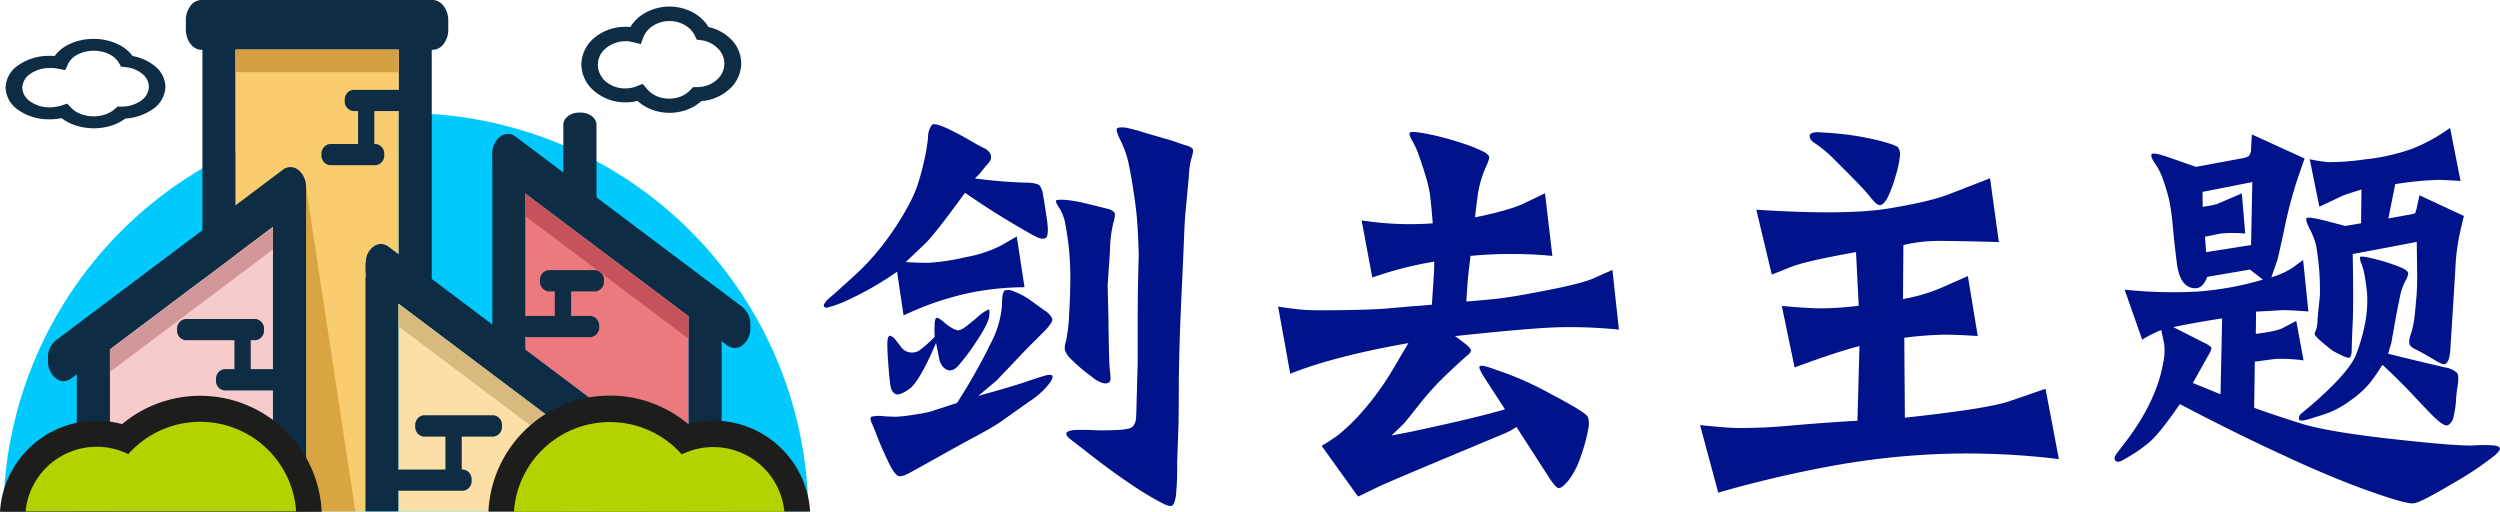
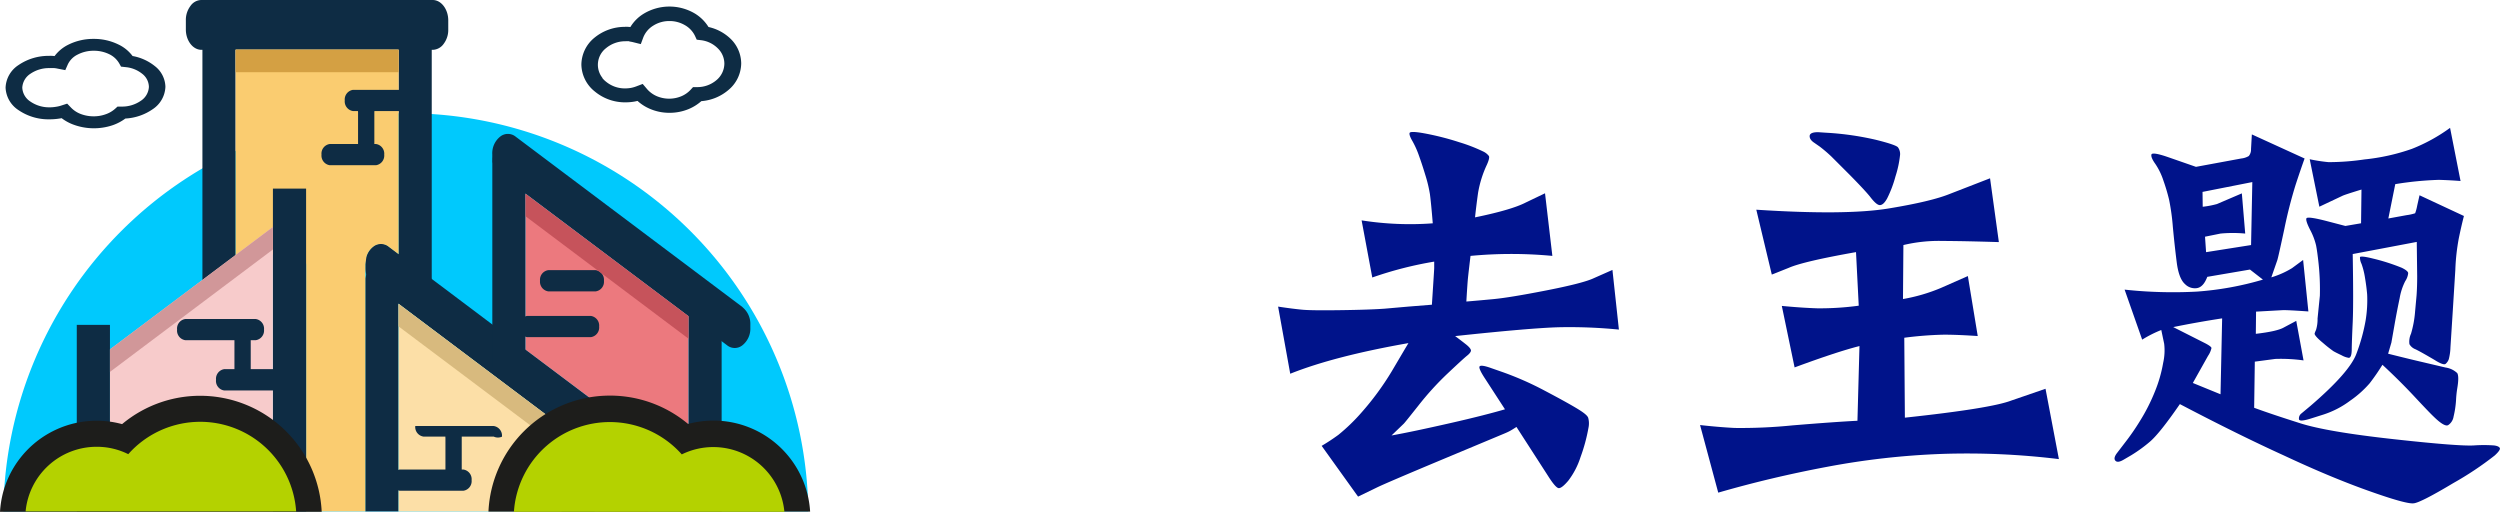
<svg xmlns="http://www.w3.org/2000/svg" id="_图层_1" data-name=" 图层 1" viewBox="0 0 541.82 110.92">
  <defs>
    <style>.cls-1{fill:#00c9fd;}.cls-2{fill:#0e2c44;}.cls-3{fill:#facc70;}.cls-4{fill:#fcdfa7;}.cls-5{fill:#ec797e;}.cls-6{fill:#c6535b;}.cls-7{fill:#d9a540;}.cls-8{fill:#d8ba7e;}.cls-9{fill:#d4a043;}.cls-10{fill:#1d1d1b;}.cls-11{fill:#b4d200;}.cls-12{fill:#f7cbcb;}.cls-13{fill:#d19799;}.cls-14{fill:#00138a;}</style>
  </defs>
  <path class="cls-1" d="M175.18,110.83a87.23,87.23,0,0,0-174.45,0Z" />
  <path class="cls-2" d="M10.75,12.1a7.81,7.81,0,0,1,1.08.05,8.26,8.26,0,0,1,2.83-2.39,12.08,12.08,0,0,1,5.62-1.33,12,12,0,0,1,5.36,1.2,8.2,8.2,0,0,1,3.09,2.51,10.69,10.69,0,0,1,4.82,2.18h0a5.86,5.86,0,0,1,2.3,4.49,6.09,6.09,0,0,1-2.79,4.88,11.42,11.42,0,0,1-5.89,2,10.26,10.26,0,0,1-2.76,1.45A12.78,12.78,0,0,1,15.89,27a9.75,9.75,0,0,1-2.53-1.39,5.58,5.58,0,0,1-.59.1,13.36,13.36,0,0,1-2,.15,11.5,11.5,0,0,1-6.77-2A6.11,6.11,0,0,1,1.21,19,6.11,6.11,0,0,1,4,14.11a11.52,11.52,0,0,1,6.73-2h0Zm.85,2.66a5.89,5.89,0,0,0-.84,0A7.11,7.11,0,0,0,6.57,16a3.82,3.82,0,0,0-1.74,3,3.79,3.79,0,0,0,1.74,3,7.13,7.13,0,0,0,4.19,1.26,7.64,7.64,0,0,0,1.26-.1,6.71,6.71,0,0,0,1.18-.26l1.36-.44.86.89a5.7,5.7,0,0,0,2.12,1.37,7.82,7.82,0,0,0,2.75.49,7.5,7.5,0,0,0,2.57-.43,6,6,0,0,0,2.07-1.19l.54-.49h.87a7.13,7.13,0,0,0,4.19-1.26,3.82,3.82,0,0,0,1.74-3A3.65,3.65,0,0,0,30.83,16h0a6.69,6.69,0,0,0-3.6-1.45l-1-.11-.39-.7a5,5,0,0,0-2.18-2A7.53,7.53,0,0,0,20.33,11a7.44,7.44,0,0,0-3.49.82A4.55,4.55,0,0,0,14.68,14l-.53,1.2-1.68-.33a5.66,5.66,0,0,0-.81-.12H11.6Z" />
  <path class="cls-2" d="M135.54,5.8a9.77,9.77,0,0,1,1.08.06A8.54,8.54,0,0,1,139.46,3a10.81,10.81,0,0,1,11-.15,8.87,8.87,0,0,1,3.09,3,10,10,0,0,1,4.79,2.56h0a7.52,7.52,0,0,1,2.3,5.33,7.6,7.6,0,0,1-2.79,5.78,10.22,10.22,0,0,1-5.85,2.4,10,10,0,0,1-2.76,1.72,10.82,10.82,0,0,1-4.13.81,10.65,10.65,0,0,1-4.41-.93,9.43,9.43,0,0,1-2.53-1.65l-.59.13a11.19,11.19,0,0,1-2,.18,10.27,10.27,0,0,1-6.73-2.4A7.62,7.62,0,0,1,126,14a7.62,7.62,0,0,1,2.78-5.78,10.39,10.39,0,0,1,6.73-2.4h0Zm.85,3.14a6,6,0,0,0-.85,0,6.53,6.53,0,0,0-4.19,1.49,4.57,4.57,0,0,0-.8,6.43h0v.06a4.44,4.44,0,0,0,.75.75,6.4,6.4,0,0,0,4.19,1.49,7.66,7.66,0,0,0,1.26-.11,6.92,6.92,0,0,0,1.18-.34l1.36-.52.85,1a5.84,5.84,0,0,0,2.13,1.62,6.87,6.87,0,0,0,5.32.08,5.8,5.8,0,0,0,2.07-1.42l.54-.59h.86a6.4,6.4,0,0,0,4.19-1.49,4.74,4.74,0,0,0,1.74-3.6,4.64,4.64,0,0,0-1.43-3.32h0A6.18,6.18,0,0,0,152,8.72l-1-.12-.38-.83a5.34,5.34,0,0,0-2.22-2.34,6.57,6.57,0,0,0-3.33-.87,6.47,6.47,0,0,0-3.5,1,5.28,5.28,0,0,0-2.16,2.57l-.53,1.43-1.68-.42c-.25-.06-.53-.11-.81-.15h0Z" />
  <rect class="cls-2" x="16.64" y="70.41" width="7.19" height="40.42" />
  <path class="cls-2" d="M86.38,60.92V0h7.19V66.33ZM43.87,72V0h7.19V66.59Z" />
  <path class="cls-2" d="M43.67,0h50.1c1.86,0,3.37,2,3.38,4.39v2a5,5,0,0,1-1,3.12,3,3,0,0,1-2.39,1.29H43.66c-1.86,0-3.37-2-3.38-4.38v-2a5,5,0,0,1,1-3.13A2.92,2.92,0,0,1,43.67,0Z" />
  <rect class="cls-2" x="121.68" y="88.81" width="7.2" height="22.01" />
  <polygon class="cls-2" points="86.37 110.83 86.37 59.42 79.4 59.42 79.17 60.38 79.17 110.83 86.37 110.83" />
  <path class="cls-2" d="M133.42,90.43l-49.18-37a2.67,2.67,0,0,0-3.37,0,4.64,4.64,0,0,0-1.69,3.8v.64a4.67,4.67,0,0,0,1.68,3.82l49.14,37a2.64,2.64,0,0,0,3.37,0,4.61,4.61,0,0,0,1.69-3.8v-.61A4.6,4.6,0,0,0,133.42,90.43Z" />
  <polygon class="cls-2" points="156.4 110.83 156.4 68.99 149.21 63.58 149.21 110.83 156.4 110.83" />
  <polygon class="cls-2" points="113.9 33.68 106.93 33.68 106.7 35.02 106.7 79.65 113.9 85.07 113.9 33.68" />
-   <path class="cls-2" d="M129.28,43V27.08c0-1.48-1.52-2.68-3.38-2.68h-.43c-1.86,0-3.38,1.2-3.38,2.68V42.77a2.57,2.57,0,0,0,1.69,2.32l.44.21a4.07,4.07,0,0,0,3.38,0,2.58,2.58,0,0,0,1.68-2.3Z" />
  <path class="cls-2" d="M160.94,66.57,111.76,29.62a2.67,2.67,0,0,0-3.37,0,4.61,4.61,0,0,0-1.7,3.8V34a4.65,4.65,0,0,0,1.68,3.81l49.18,37a2.65,2.65,0,0,0,3.38,0,4.61,4.61,0,0,0,1.69-3.8V70.4a4.65,4.65,0,0,0-1.69-3.81h0Z" />
  <path class="cls-3" d="M64.65,53.48a4.25,4.25,0,0,1,1.47,2.2l.23,1.6v53.54H79.18V57.28l.23-1.6a4.15,4.15,0,0,1,1.47-2.2,2.67,2.67,0,0,1,3.37,0l2.14,1.61V10.75H51.07V61.16l10.21-7.67a2.67,2.67,0,0,1,3.37,0h0Z" />
  <polygon class="cls-4" points="121.68 110.83 121.68 92.38 86.37 65.84 86.37 110.83 121.68 110.83" />
  <path class="cls-5" d="M135.1,94.24v.61a4.64,4.64,0,0,1-1.69,3.8,2.64,2.64,0,0,1-3.37,0l-1.16-.87v13h20.33V68.53L113.89,42V75.77l19.52,14.66a4.58,4.58,0,0,1,1.68,3.81h0Z" />
  <path class="cls-6" d="M140.5,110.83l-5.39-18.62-.58-.48a5.23,5.23,0,0,1,.58,2.51v.61a4.64,4.64,0,0,1-1.69,3.8,2.64,2.64,0,0,1-3.37,0l-1.16-.87v13Z" />
-   <path class="cls-2" d="M107,94.62H91.77A2.1,2.1,0,0,1,90,92.33h0A2.11,2.11,0,0,1,91.8,90H107a2.11,2.11,0,0,1,1.79,2.31h0A2.11,2.11,0,0,1,107,94.62Z" />
+   <path class="cls-2" d="M107,94.62H91.77A2.1,2.1,0,0,1,90,92.33h0H107a2.11,2.11,0,0,1,1.79,2.31h0A2.11,2.11,0,0,1,107,94.62Z" />
  <path class="cls-2" d="M100.41,106.36H86.67a2.11,2.11,0,0,1-1.8-2.29h0a2.1,2.1,0,0,1,1.8-2.31h13.74a2.11,2.11,0,0,1,1.8,2.3h0A2.1,2.1,0,0,1,100.41,106.36Z" />
  <path class="cls-2" d="M100.07,94.86v7a2,2,0,0,1-1.72,2.24h0a2,2,0,0,1-1.81-2.17h0v-7a2.06,2.06,0,0,1,1.76-2.26h0A2.06,2.06,0,0,1,100.07,94.86Z" />
  <path class="cls-2" d="M88.07,24.07H76.52a2.11,2.11,0,0,1-1.8-2.3h0a2.11,2.11,0,0,1,1.8-2.3H88.07a2.1,2.1,0,0,1,1.8,2.3h0A2.11,2.11,0,0,1,88.07,24.07Z" />
  <path class="cls-2" d="M81.48,35.81h-10a2.11,2.11,0,0,1-1.8-2.3h0a2.1,2.1,0,0,1,1.8-2.3h10a2.11,2.11,0,0,1,1.79,2.3h0A2.11,2.11,0,0,1,81.48,35.81Z" />
  <path class="cls-2" d="M81.13,24.3v7a2.06,2.06,0,0,1-1.76,2.26h0A2.06,2.06,0,0,1,77.6,31.3v-7A2.06,2.06,0,0,1,79.37,22h0A2.06,2.06,0,0,1,81.13,24.3Z" />
  <path class="cls-2" d="M129.1,63.15H118.83a2.11,2.11,0,0,1-1.79-2.3h0a2.1,2.1,0,0,1,1.79-2.3H129.1a2.11,2.11,0,0,1,1.79,2.3h0A2.1,2.1,0,0,1,129.1,63.15Z" />
  <path class="cls-2" d="M128.05,73.07H114.27a2.11,2.11,0,0,1-1.8-2.3h0a2.09,2.09,0,0,1,1.8-2.3h13.78a2.11,2.11,0,0,1,1.8,2.3h0A2.11,2.11,0,0,1,128.05,73.07Z" />
-   <path class="cls-2" d="M123.78,62.29v7a2,2,0,0,1-1.69,2.27H122a2.05,2.05,0,0,1-1.76-2.24v-7A2.06,2.06,0,0,1,122,60h0A2.06,2.06,0,0,1,123.78,62.29Z" />
-   <polygon class="cls-7" points="77.02 110.83 66.34 40.63 66.34 110.83 77.02 110.83" />
  <polygon class="cls-8" points="121.68 97.25 86.37 70.73 86.37 65.84 121.68 92.38 121.68 97.25" />
  <polygon class="cls-6" points="149.21 73.4 113.9 46.87 113.9 41.99 149.21 68.52 149.21 73.4" />
  <rect class="cls-9" x="51.07" y="10.77" width="35.32" height="4.88" />
  <path class="cls-10" d="M175.58,110.92a21,21,0,0,0-20.93-19.77,21.47,21.47,0,0,0-5.53.73,26.37,26.37,0,0,0-43.26,19h69.72Z" />
  <path class="cls-11" d="M170,110.92a15.48,15.48,0,0,0-22.24-12.44,20.84,20.84,0,0,0-36.38,12.44Z" />
  <rect class="cls-2" x="59.15" y="40.88" width="7.19" height="69.94" />
-   <path class="cls-2" d="M12.09,73.77,61.27,36.82a2.67,2.67,0,0,1,3.37,0,4.64,4.64,0,0,1,1.69,3.8v.61a4.68,4.68,0,0,1-1.69,3.82L15.48,82a2.65,2.65,0,0,1-3.38,0,4.68,4.68,0,0,1-1.7-3.8v-.61a4.62,4.62,0,0,1,1.69-3.81Z" />
  <polygon class="cls-12" points="59.15 110.83 59.15 49.19 23.83 75.72 23.83 110.83 59.15 110.83" />
  <path class="cls-10" d="M69.72,110.92a26.37,26.37,0,0,0-43.26-19A21,21,0,0,0,.69,106.64,22.08,22.08,0,0,0,0,110.92Z" />
  <path class="cls-11" d="M64.19,110.92A20.84,20.84,0,0,0,27.8,98.43a15.26,15.26,0,0,0-6.86-1.6,15.46,15.46,0,0,0-15.39,14H64.19Z" />
  <path class="cls-2" d="M40.17,73.73H55.42a2.11,2.11,0,0,0,1.8-2.3h0a2.11,2.11,0,0,0-1.8-2.29H40.17a2.09,2.09,0,0,0-1.79,2.29h0A2.1,2.1,0,0,0,40.17,73.73Z" />
  <path class="cls-2" d="M48.62,84.63H62.37a2.1,2.1,0,0,0,1.79-2.3h0A2.11,2.11,0,0,0,62.37,80H48.62a2.11,2.11,0,0,0-1.8,2.3h0A2.09,2.09,0,0,0,48.62,84.63Z" />
  <path class="cls-2" d="M50.81,73.13v7a2.06,2.06,0,0,0,1.77,2.3h0a2.06,2.06,0,0,0,1.76-2.26v-7a2.06,2.06,0,0,0-1.76-2.25h0A2.06,2.06,0,0,0,50.81,73.13Z" />
  <polygon class="cls-13" points="23.83 80.6 59.15 54.07 59.15 49.19 23.83 75.72 23.83 80.6" />
-   <path class="cls-14" d="M221.83,39.57q2.83,0,3.51.66a4.35,4.35,0,0,1,.71,1.91c.16.9.43,2.62.81,5.14s.3,4-.25,4.31-1.49.12-2.85-.7a170.34,170.34,0,0,1-14.61-9.12q-6.75,9.3-8.84,11.21l-4,3.81c1.69.12,3.35.17,5,.16a45,45,0,0,0,7.92-1.21,27,27,0,0,0,7.64-2.49l3.49-2,1.68,11a61.57,61.57,0,0,0-11.4,1.12,64.08,64.08,0,0,0-14.81,5l-1.41-9.48a69.45,69.45,0,0,1-11.13,6.35,22.52,22.52,0,0,1-4.22,1.47.76.76,0,0,1-.52-.34c-.12-.18.07-.57.59-1.18a14,14,0,0,1,1.45-1.31q1-.87,4.74-4.29a52.21,52.21,0,0,0,6.41-7.07,63,63,0,0,0,4.47-6.76,36.62,36.62,0,0,0,2.43-5,52.4,52.4,0,0,0,1.5-5.28,43.48,43.48,0,0,0,1-5.65,4.5,4.5,0,0,1,.83-2.77c.43-.36,1.7,0,3.81,1q2.73,1.36,4.54,2.43t2.88,1.59a2.88,2.88,0,0,1,1.41,1.2,1.81,1.81,0,0,1,0,1.54,8,8,0,0,1-1,1.22l-1.36,1.68-.95.95A105,105,0,0,0,221.83,39.57Zm.56,43.16c1.73-.6,3-1,4-1.29s1.47-.25,1.68,0-.09,1-.91,2a17.88,17.88,0,0,1-4.22,3.67l-6.35,4.5q-1.77,1.17-5.64,3.24T203,99.24l-5.85,3.24c-1.2.65-2,.87-2.47.66q-.91-.36-2.34-3.42t-2.18-5c-.49-1.29-.9-2.29-1.22-3s-.36-1.19-.11-1.41a7.58,7.58,0,0,1,2.81-.09c1.72.09,2.63.12,2.72.09a32.11,32.11,0,0,0,3.92-.47,28.84,28.84,0,0,0,3.29-.61l5.85-1.91a128.2,128.2,0,0,0,7.35-13,21.3,21.3,0,0,0,2.38-8c0-2.06.24-3.17.59-3.35a2.44,2.44,0,0,1,1.75.09,16,16,0,0,1,4,2.13l3,2.17a4.1,4.1,0,0,1,1.57,1.7c.13.47-.37,1.31-1.52,2.52l-4,4L216,82.46l-4,3.35Q219.81,83.64,222.39,82.73ZM197,84.36c-1.45,1-2.46,1.35-3,1s-.84-.78-1-1.7-.31-2.46-.47-4.61-.24-3.73-.21-4.76.23-1.54.59-1.54a2.15,2.15,0,0,1,1,.68l1.31,1.68a2.94,2.94,0,0,0,4.13.77A27.84,27.84,0,0,0,202.57,73a23.15,23.15,0,0,1,0-2.65c0-1,.2-1.44.46-1.47s.76.27,1.51.9a7,7,0,0,0,1.3,1,5.8,5.8,0,0,0,1.58.79c.38.09,1-.13,1.75-.68.15-.09,1-.75,2.5-2a9.51,9.51,0,0,1,2.58-1.82c.21,0,.26.53.14,1.5s-1,2.77-2.63,5.21a44.12,44.12,0,0,1-4.11,5.52q-1.69,1.83-3.24.24a3.84,3.84,0,0,1-.91-2.08l-.63-3.13Q199.22,82.86,197,84.36Zm39.55-2.76a37.5,37.5,0,0,1-4.78-4.13,4.41,4.41,0,0,1-1-1.7,4.49,4.49,0,0,1,.27-1.84,36.26,36.26,0,0,0,.66-5.62c.16-2.66.25-5.2.27-7.6a67.51,67.51,0,0,0-.3-6.83q-.27-2.54-.72-5a10,10,0,0,0-1.32-3.74c-.57-.85-.83-1.38-.77-1.61s.79-.29,2.18-.2a30.85,30.85,0,0,1,4.62.84c1.94.46,3.35.82,4.24,1.06a2.82,2.82,0,0,1,1.64.84c.19.32.1,1.13-.3,2.43a27.88,27.88,0,0,0-.68,6l-.5,7.35.18,7.48c.06,5.84.15,9.27.25,10.3s.17,1.78.19,2.25a1.23,1.23,0,0,1-.32,1A1.68,1.68,0,0,1,239,83,6,6,0,0,1,236.59,81.6ZM246.8,55.11q-.13-4-.3-6.53c-.11-1.7-.33-3.74-.68-6.13s-.72-4.55-1.11-6.5a21.24,21.24,0,0,0-1.77-5.31c-.79-1.59-1.07-2.51-.86-2.77s.86-.32,1.95-.2a40.52,40.52,0,0,1,4.17,1.13l5.49,1.59,3.22,1.09a3.07,3.07,0,0,1,1.59.79c.15.26.06.93-.27,2a18.83,18.83,0,0,0-.59,4.13L257,45.31q-.24,2.31-.37,5.81T256,65.34q-.48,10.72-.52,18.12c0,4.92-.05,7.62-.05,8.07l-.31,8.84a58.13,58.13,0,0,1-.28,7.15c-.18,1.16-.45,1.85-.81,2.06s-1.14,0-2.32-.63q-6.48-3.36-16.78-11.48l-2.76-2.13q-2.42-1.82.63-2.13a35.09,35.09,0,0,1,3.83,0,49.36,49.36,0,0,0,5,0c2.17-.06,3.46-.32,3.87-.77a3,3,0,0,0,.71-1.8c.06-.74.1-2,.13-3.83l.23-8.16q0-1.45,0-8.87T246.8,55.11Z" />
  <path class="cls-14" d="M297.41,60.14,295.1,47.76a67.21,67.21,0,0,0,15.42.64c-.24-3-.45-5.06-.61-6.29a29.32,29.32,0,0,0-1-4.17c-.47-1.56-.93-2.95-1.37-4.17a19.45,19.45,0,0,0-1.42-3.18c-.52-.89-.72-1.48-.62-1.77s1-.29,2.75,0a59,59,0,0,1,8,2,35.13,35.13,0,0,1,5.17,2,3.32,3.32,0,0,1,1.27,1c.14.27,0,.89-.43,1.86a23.51,23.51,0,0,0-1.93,6.17c-.25,1.81-.47,3.57-.65,5.26q7.93-1.63,11-3.22l4.17-2,1.59,13.57a94.34,94.34,0,0,0-17.74,0c-.3,2.54-.49,4.17-.56,4.89s-.19,2.39-.34,5q2.22-.18,5.83-.52t11.56-1.9q8-1.57,10.27-2.66l4-1.77,1.4,12.93A109.09,109.09,0,0,0,338,70.92q-6.08.15-22.63,1.92,1.41,1.05,2.43,1.86c.68.55,1,1,1,1.27s-.3.68-.84,1.11-1.95,1.72-4.2,3.84a63.49,63.49,0,0,0-6.37,7c-2,2.52-3.05,3.83-3.17,3.92l-2.64,2.54c3.18-.57,7.41-1.47,12.7-2.67s9.26-2.23,11.89-3l-4.27-6.58c-1-1.51-1.41-2.41-1.24-2.7s1-.19,2.38.3l2.86,1a67.06,67.06,0,0,1,8.86,3.93c3,1.58,5.29,2.84,6.83,3.76S344,90,344.2,90.53a4.56,4.56,0,0,1,.06,2.22,37.35,37.35,0,0,1-1.72,6.33,16.79,16.79,0,0,1-2.65,5.1c-.95,1.12-1.65,1.66-2.09,1.61s-1.22-.94-2.33-2.7l-6.81-10.56c-.6.39-1.07.68-1.4.86s-.76.38-1.27.59l-13.18,5.51q-12.4,5.19-14.35,6.14l-4.13,2-7.89-11a42.91,42.91,0,0,0,3.62-2.38A40.48,40.48,0,0,0,295,89.49a60.48,60.48,0,0,0,6.62-9l2.95-5,.68-1.13Q289.15,77.19,279.63,81L277,66.45c2.17.33,4,.56,5.33.68s4.16.15,8.36.09,7.34-.17,9.39-.32l5.13-.45,5.12-.41q.45-6.86.5-7.89l0-1.45A80.68,80.68,0,0,0,297.41,60.14Z" />
  <path class="cls-14" d="M412.52,53.11l-.09,11.7a37.75,37.75,0,0,0,8.21-2.4l5.85-2.58,2.14,13q-4.72-.32-7.62-.29a78.49,78.49,0,0,0-8.3.66l.13,17.32q18.65-2,23.09-3.72l7.39-2.54,2.9,15.24a164.14,164.14,0,0,0-25.74-1.11A166.3,166.3,0,0,0,396,101.17q-12.14,2.28-23.61,5.6l-3.94-14.65q4,.45,7.48.63a111.05,111.05,0,0,0,12.57-.56q9.11-.75,14.06-1L403,75q-4.86,1.23-14.06,4.63l-2.77-13.33q4.26.41,7.67.52a62.31,62.31,0,0,0,9-.57l-.59-11.61q-11.34,2-14.56,3.4L384,59.51l-3.36-14.06q19.41,1.26,28.69-.27T422.64,42l8.66-3.36,1.91,13.83q-7.4-.23-12.25-.25A32.94,32.94,0,0,0,412.52,53.11ZM394.38,28.67l1.32.09a63.13,63.13,0,0,1,10.86,1.54c2.89.72,4.48,1.27,4.78,1.63a2.46,2.46,0,0,1,.46,1.63,23,23,0,0,1-1,4.68A25.07,25.07,0,0,1,409,43c-.51.92-1,1.4-1.52,1.45s-1.25-.58-2.24-1.89c-.82-1-2.26-2.54-4.31-4.62l-4-4a31.15,31.15,0,0,0-2.54-2.17l-1.18-.82c-.73-.48-1.06-1-1-1.54S393,28.58,394.38,28.67Z" />
  <path class="cls-14" d="M464.27,73.61l-3.81-10.84a97.7,97.7,0,0,0,15.63.43,67.19,67.19,0,0,0,14.35-2.6l-2.81-2.18L478.38,60c-.57,1.51-1.34,2.33-2.29,2.45a3,3,0,0,1-2.52-.86c-.9-.79-1.51-2.36-1.81-4.72s-.58-4.91-.84-7.66a48.12,48.12,0,0,0-.82-5.94,41.08,41.08,0,0,0-1.22-4.11,14.44,14.44,0,0,0-1.77-3.65c-.65-.91-.93-1.58-.84-2s1.27-.26,3.54.52l6.12,2.13,9.8-1.81a4,4,0,0,0,1.65-.54,2.23,2.23,0,0,0,.48-1.5l.18-3.18,11.43,5.22c-.51,1.42-1.16,3.3-1.93,5.65a99,99,0,0,0-2.47,9.66c-.88,4.1-1.38,6.32-1.5,6.69l-1.31,3.76a18.94,18.94,0,0,0,4.49-2l2.4-1.77,1.14,11.16c-3.12-.22-5-.31-5.58-.28l-5.76.32-.05,4.81q4.68-.54,6.13-1.41l2.63-1.4,1.58,8.57a35.77,35.77,0,0,0-6.12-.32l-4.44.59-.14,10c2.72,1,6.06,2.11,10,3.36s10.65,2.38,20.05,3.42,15.25,1.5,17.53,1.38a30.86,30.86,0,0,1,4.42,0c.67.09,1.07.27,1.23.54s-.21.82-1.09,1.63a70.09,70.09,0,0,1-9,6q-7.25,4.34-8.65,4.38-1.71.14-9.91-2.79T495,98.72q-9.94-4.52-22.56-11.14c-2.9,4.21-5.05,6.9-6.44,8.1a31.07,31.07,0,0,1-4.13,3l-1.54.9q-1.36.83-1.86.27c-.33-.36-.23-.9.32-1.63l1.67-2.18a50.77,50.77,0,0,0,3.36-4.85A40.48,40.48,0,0,0,467,84.93a29.59,29.59,0,0,0,1.82-6.3,12.2,12.2,0,0,0,.22-4.11l-.63-3A25.43,25.43,0,0,0,464.27,73.61ZM471,70.89l7,3.54q1.26.67,1.29,1a4.9,4.9,0,0,1-.75,1.7L475.25,83l6,2.45L481.6,69Q476.07,69.85,471,70.89Zm6.39-26.08a19.32,19.32,0,0,0,3.09-.59l5.39-2.31.73,8.71a28.57,28.57,0,0,0-5.35,0l-3.36.68.23,3.35,9.75-1.54.27-13.65-10.79,2.13ZM525,78.47l5,1.18a4.69,4.69,0,0,1,2.54,1.2c.3.44.32,1.58,0,3.42a22.94,22.94,0,0,0-.25,2.5,20.46,20.46,0,0,1-.53,3.51,2.7,2.7,0,0,1-1.18,1.86q-.81.44-3.22-1.93-.86-.81-4.1-4.28t-6.92-6.87a47.44,47.44,0,0,1-2.76,4,22.3,22.3,0,0,1-4.22,3.77,19.79,19.79,0,0,1-5.76,3l-2.72.86c-1.7.54-2.57.59-2.63.16a1.36,1.36,0,0,1,.49-1.21l2-1.67q8.56-7.35,10-11.41a39.69,39.69,0,0,0,1.95-7.08,27.07,27.07,0,0,0,.34-5.64c-.09-1.12-.25-2.34-.47-3.65a16.11,16.11,0,0,0-.75-3,3.15,3.15,0,0,1-.34-1.43c0-.27,1-.18,2.83.28a43.12,43.12,0,0,1,6.24,2c.89.44,1.35.82,1.38,1.15a3.75,3.75,0,0,1-.63,1.73,12.71,12.71,0,0,0-1.21,3.67c-.37,1.76-.77,3.78-1.17,6.08s-.62,3.48-.62,3.54l-.72,2.45Q522.6,77.92,525,78.47Zm6.08-3.18a11.31,11.31,0,0,1-.36,2.56,2.32,2.32,0,0,1-.68,1q-.45.39-2.4-.84-3-1.77-4.13-2.31a2.54,2.54,0,0,1-1.32-1.11,4.06,4.06,0,0,1,.34-2.25,22.89,22.89,0,0,0,.89-4.85l.32-3.49c.09-1.27.13-2.65.13-4.13l-.09-7.44L509.9,55.06q.18,10.89,0,14.74t-.21,5.76c0,1.27-.19,1.92-.61,2a4.57,4.57,0,0,1-1.59-.56c-.87-.41-1.46-.71-1.77-.89a28.23,28.23,0,0,1-2.29-1.81c-1.22-1-1.82-1.71-1.79-2a4.3,4.3,0,0,1,.3-.77,7.85,7.85,0,0,0,.34-2.5l.5-4.94a53.18,53.18,0,0,0-.28-7q-.27-2.53-.54-3.9a14.07,14.07,0,0,0-1.29-3.38c-.68-1.34-.95-2.17-.8-2.49s1.59-.13,4.31.57l4.13,1.08,3.4-.58.09-7.31c-2.39.73-3.76,1.18-4.13,1.36l-5,2.36-2.09-10.29a34.39,34.39,0,0,0,4.08.63,52.78,52.78,0,0,0,7.8-.59,44.11,44.11,0,0,0,10.27-2.29A36.94,36.94,0,0,0,531,27.71l2.27,11.52c-1.48-.12-3-.2-4.69-.25a70.46,70.46,0,0,0-9.46.93l-1.5,7.44,3.95-.72a10.29,10.29,0,0,0,1.86-.41,9.64,9.64,0,0,0,.45-1.68l.5-2.22L534,46.81c-.37,1.45-.73,3-1.09,4.74a45.33,45.33,0,0,0-.77,6.91l-.59,9.48Z" />
</svg>